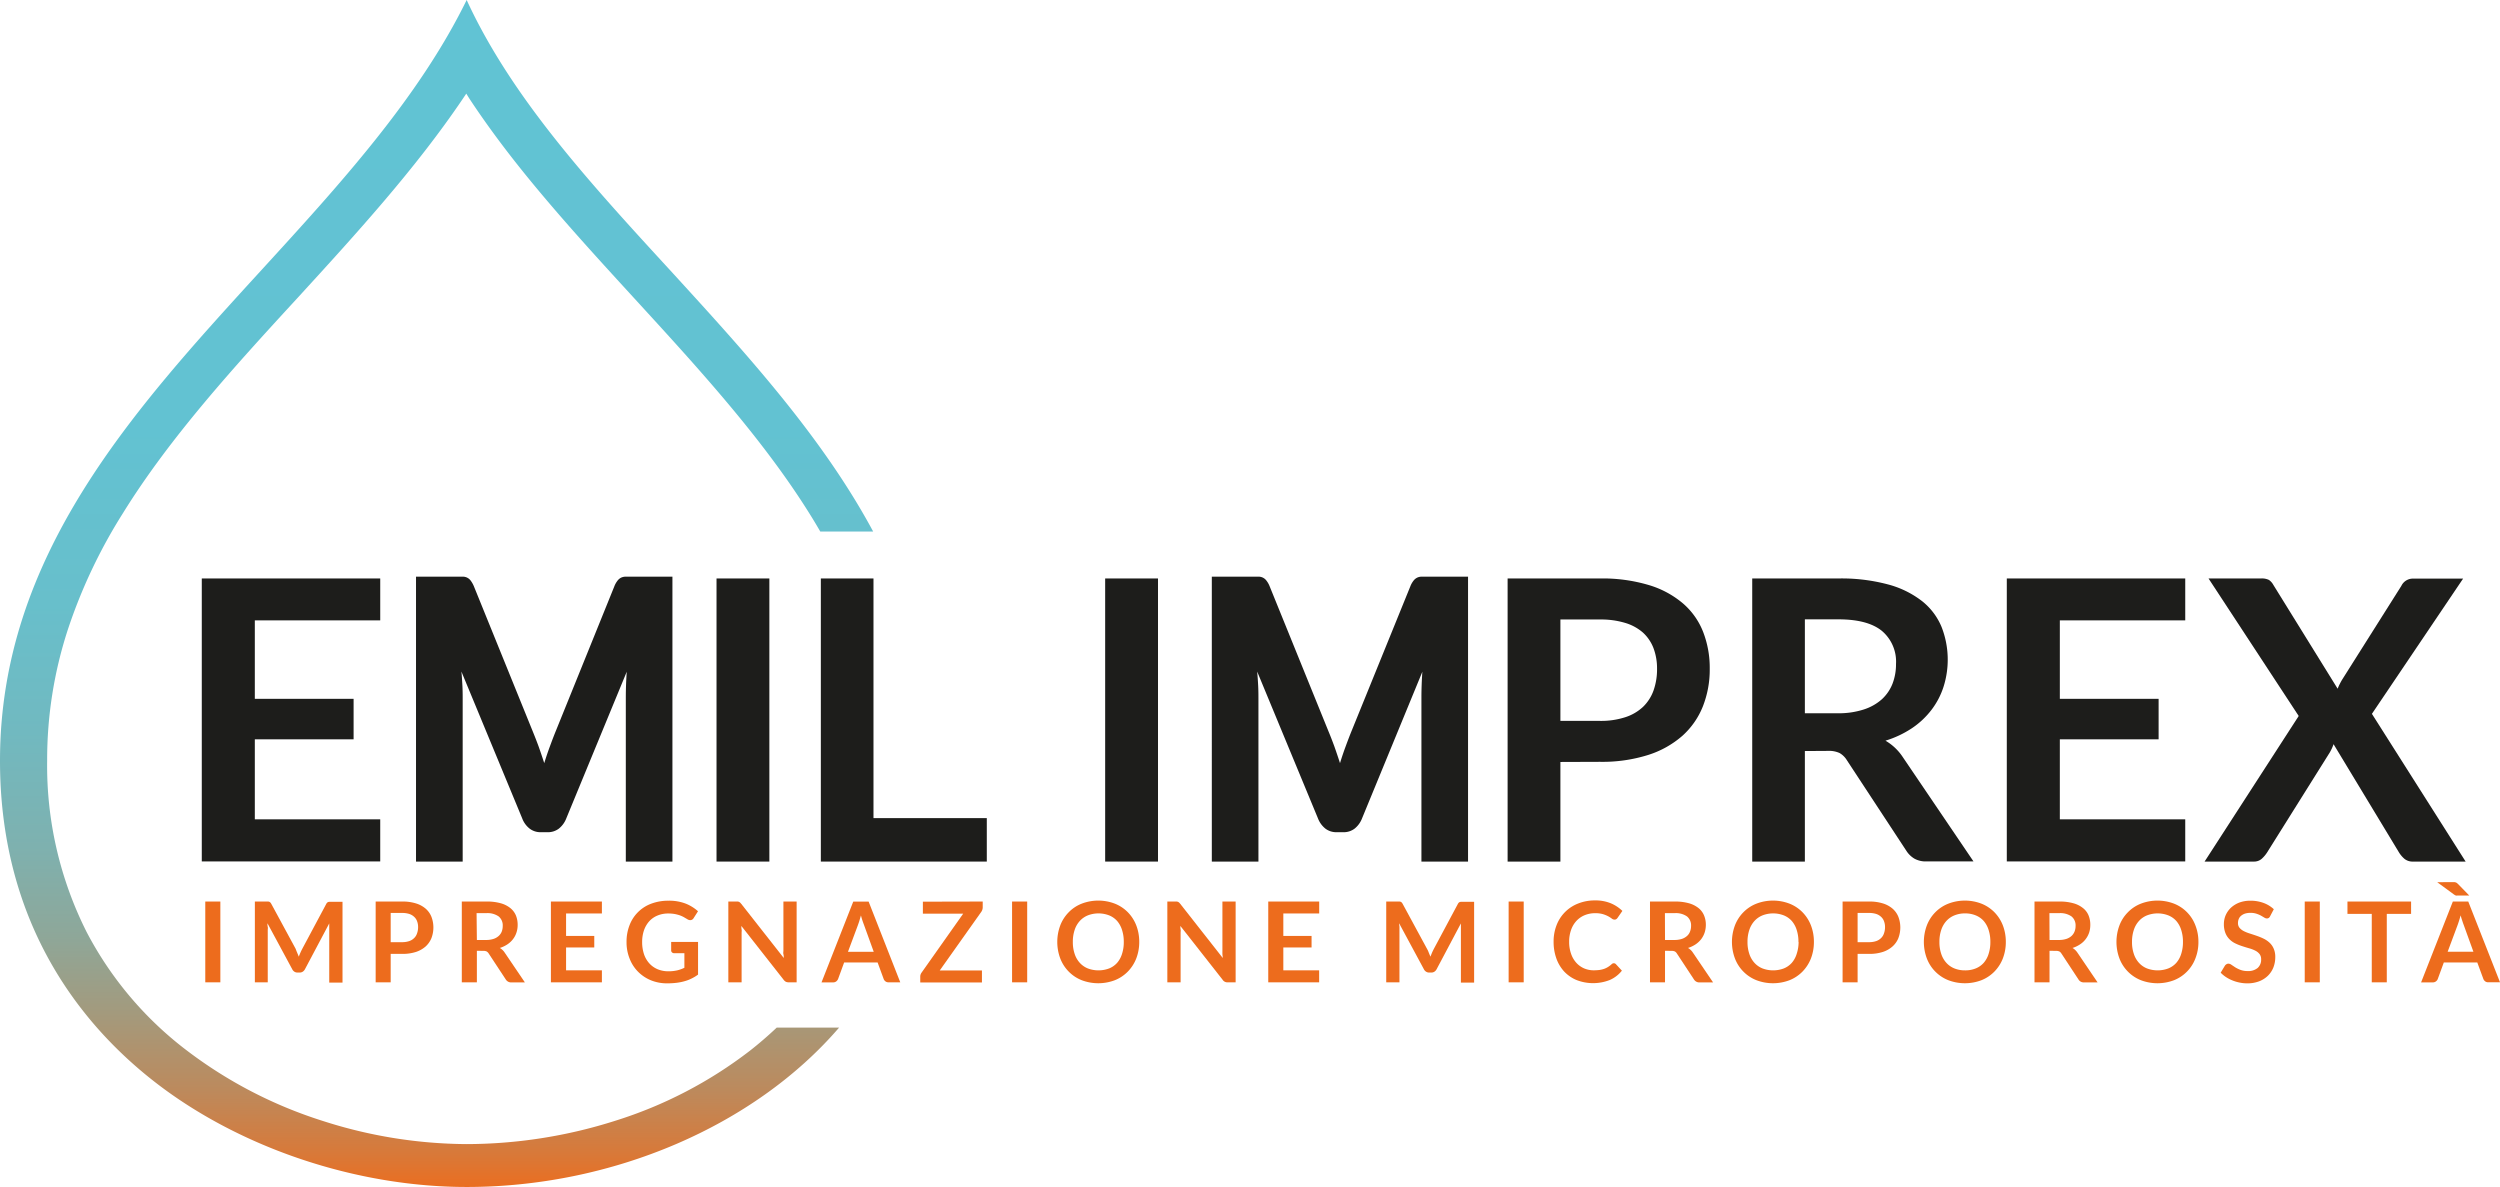
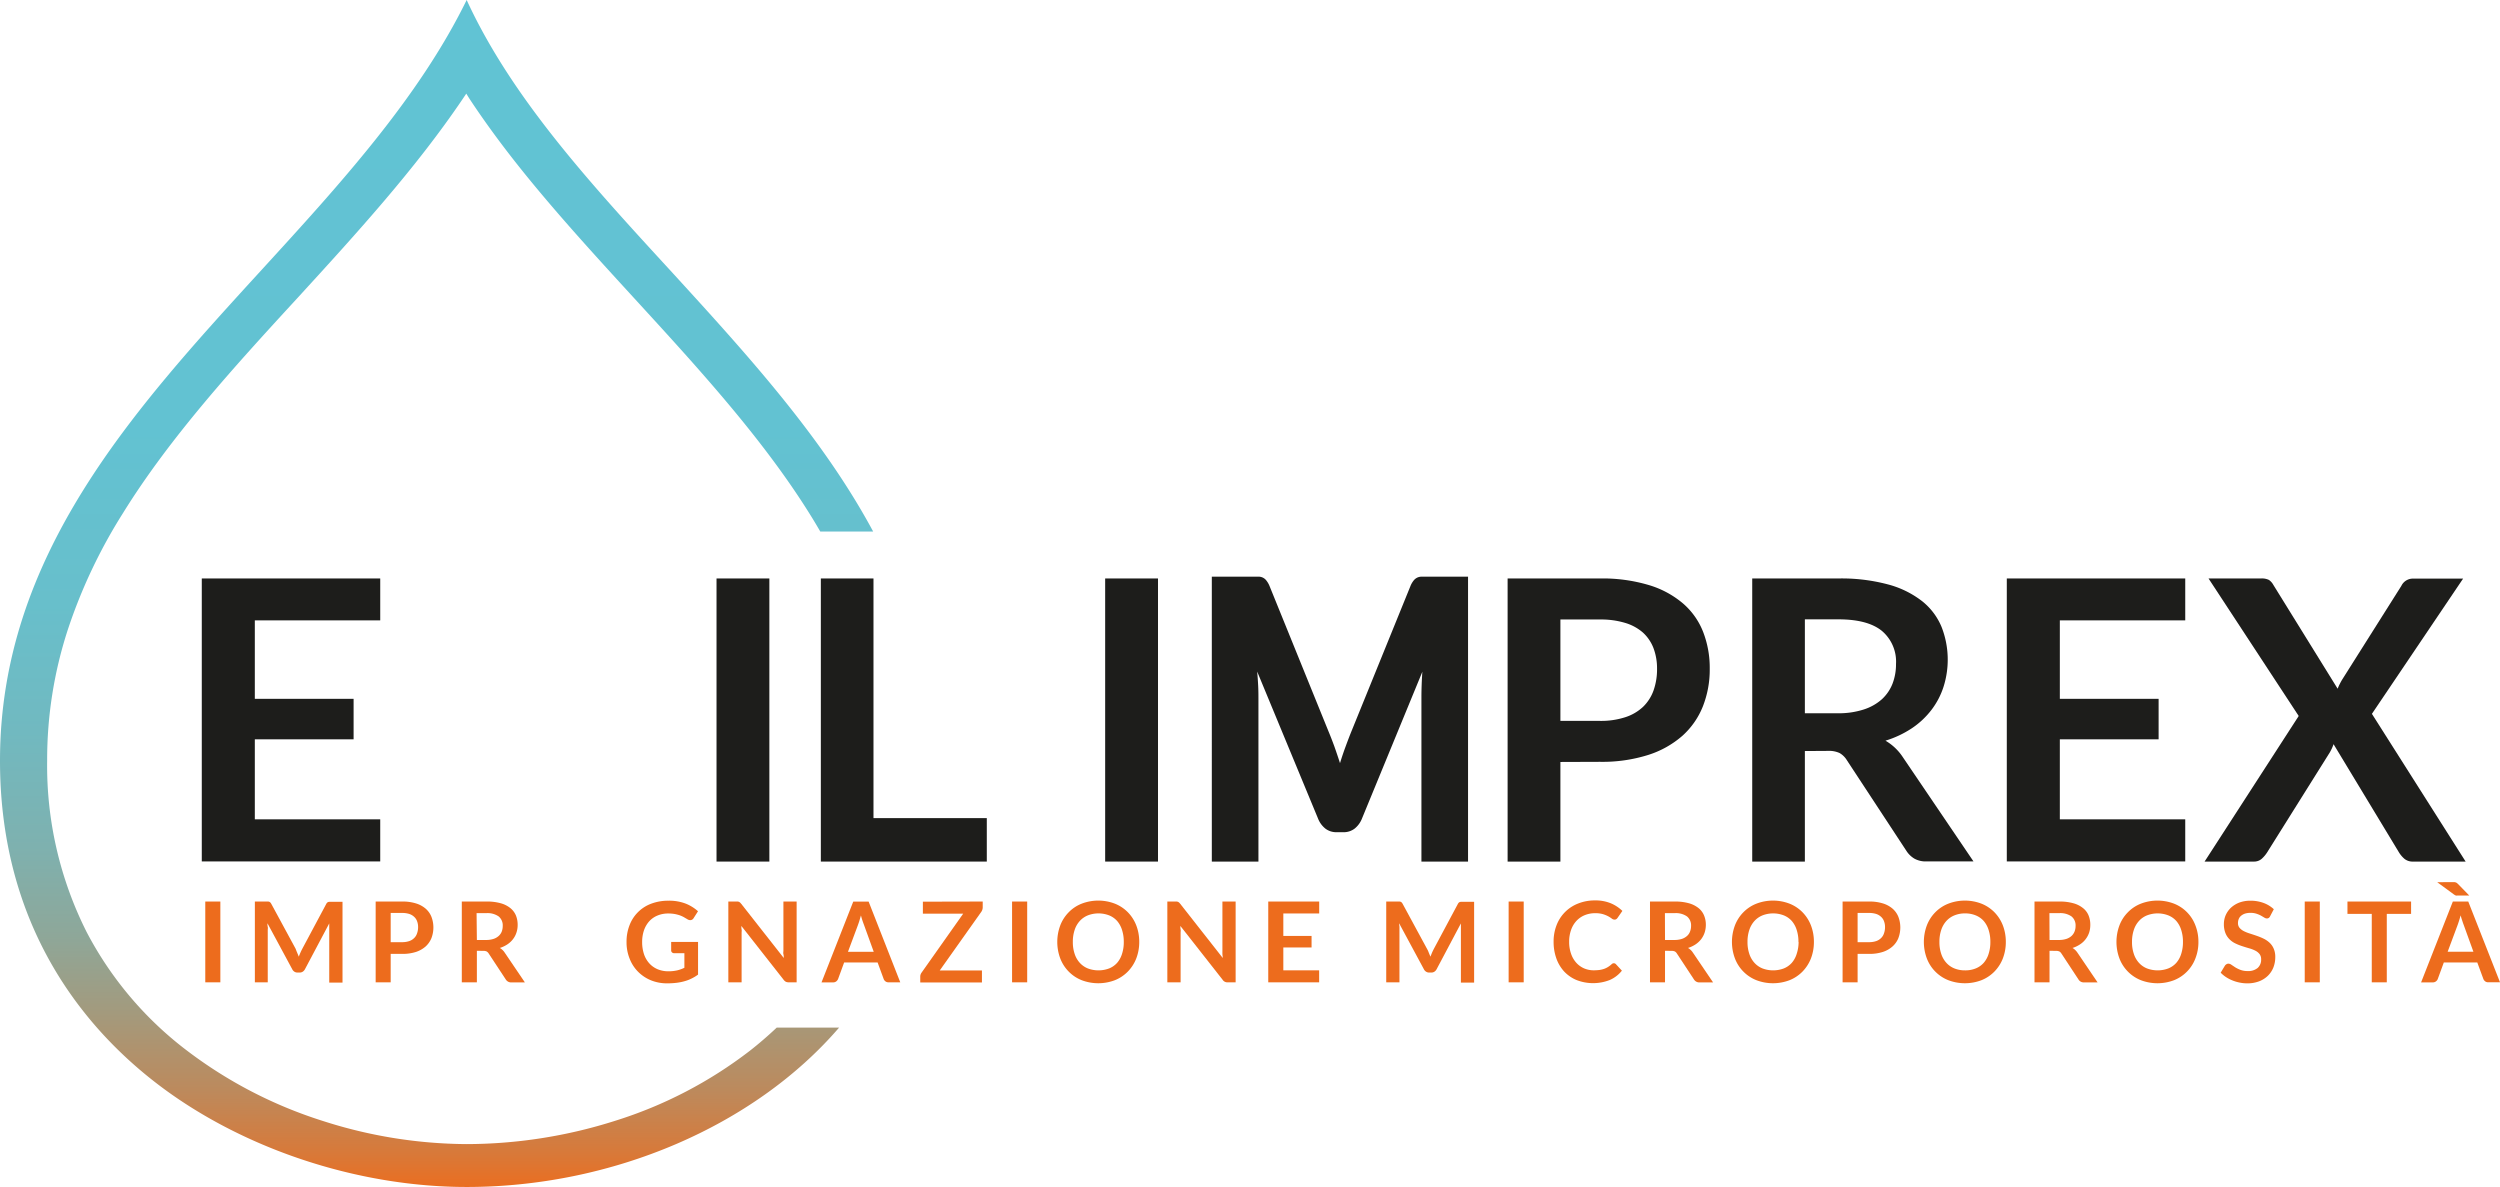
<svg xmlns="http://www.w3.org/2000/svg" viewBox="0 0 514.29 244.18">
  <defs>
    <style>
      .cls-1 {
        fill: #1d1d1b;
      }

      .cls-2 {
        fill: #ed6c1d;
      }

      .cls-3 {
        fill: url(#Sfumatura_senza_nome_13);
      }
    </style>
    <linearGradient id="Sfumatura_senza_nome_13" data-name="Sfumatura senza nome 13" x1="89.77" y1="245.2" x2="89.77" y2="-17.95" gradientUnits="userSpaceOnUse">
      <stop offset="0" stop-color="#ed6c1d" />
      <stop offset="0.03" stop-color="#d87939" />
      <stop offset="0.08" stop-color="#bc8a5d" />
      <stop offset="0.14" stop-color="#a39a7d" />
      <stop offset="0.2" stop-color="#8ea799" />
      <stop offset="0.27" stop-color="#7eb1af" />
      <stop offset="0.36" stop-color="#71b9c0" />
      <stop offset="0.46" stop-color="#68bfcb" />
      <stop offset="0.6" stop-color="#62c2d2" />
      <stop offset="1" stop-color="#61c3d4" />
    </linearGradient>
  </defs>
  <g id="Livello_2" data-name="Livello 2">
    <g id="Livello_1-2" data-name="Livello 1">
      <g>
        <g>
          <path class="cls-1" d="M78.22,119v8.62H52.42v16.14H72.74v8.33H52.42v16.46h25.8v8.66H41.51V119Z" />
-           <path class="cls-1" d="M110.82,153.61c.39,1.1.77,2.23,1.14,3.38.36-1.18.75-2.33,1.16-3.44s.82-2.2,1.25-3.25l12-29.66a4.67,4.67,0,0,1,.66-1.18,2.11,2.11,0,0,1,.75-.63,2.24,2.24,0,0,1,1-.2h9.55v58.61h-9.59V143.51c0-1.64.06-3.41.19-5.32L116.5,168.34a5,5,0,0,1-1.56,2.14,3.7,3.7,0,0,1-2.24.72h-1.48a3.68,3.68,0,0,1-2.24-.72,4.84,4.84,0,0,1-1.56-2.14l-12.5-30.19c.09.94.15,1.88.2,2.8s.06,1.78.06,2.56v33.73h-9.6V118.63h9.55a2,2,0,0,1,1.71.83,5.38,5.38,0,0,1,.66,1.18l12.08,29.78C110,151.45,110.42,152.51,110.82,153.61Z" />
          <path class="cls-1" d="M158.27,177.24H147.4V119h10.87Z" />
          <path class="cls-1" d="M179.69,168.3H203v8.94H168.86V119h10.83Z" />
          <path class="cls-1" d="M238.22,177.24H227.35V119h10.87Z" />
          <path class="cls-1" d="M274.52,153.61c.39,1.1.77,2.23,1.14,3.38.36-1.18.75-2.33,1.16-3.44s.82-2.2,1.25-3.25l12.05-29.66a4.67,4.67,0,0,1,.66-1.18,2.14,2.14,0,0,1,.76-.63,2.18,2.18,0,0,1,.95-.2H302v58.61h-9.59V143.51c0-1.64.06-3.41.19-5.32L280.2,168.34a5,5,0,0,1-1.56,2.14,3.7,3.7,0,0,1-2.24.72h-1.48a3.7,3.7,0,0,1-2.24-.72,5,5,0,0,1-1.56-2.14l-12.5-30.19c.09.94.15,1.88.2,2.8s.06,1.78.06,2.56v33.73h-9.59V118.63h9.54a2,2,0,0,1,1.71.83,4.67,4.67,0,0,1,.66,1.18l12.08,29.78C273.71,151.45,274.12,152.51,274.52,153.61Z" />
          <path class="cls-1" d="M321,156.75v20.49H310.14V119h19a33.25,33.25,0,0,1,10.1,1.37,19.34,19.34,0,0,1,7.05,3.83,14.86,14.86,0,0,1,4.1,5.87,20.44,20.44,0,0,1,1.33,7.49,20.67,20.67,0,0,1-1.41,7.75,16.15,16.15,0,0,1-4.22,6.06,19.7,19.7,0,0,1-7.05,3.94,31.35,31.35,0,0,1-9.9,1.41Zm0-8.45h8.13a16.15,16.15,0,0,0,5.19-.75,9.66,9.66,0,0,0,3.67-2.13,8.79,8.79,0,0,0,2.17-3.38,13,13,0,0,0,.72-4.45,11.8,11.8,0,0,0-.72-4.23,8.42,8.42,0,0,0-2.17-3.22,9.78,9.78,0,0,0-3.67-2,17.11,17.11,0,0,0-5.19-.7H321Z" />
          <path class="cls-1" d="M371.29,154.5v22.74H360.46V119h17.75a37,37,0,0,1,10.2,1.23,19.59,19.59,0,0,1,7,3.44,13.24,13.24,0,0,1,4,5.3,18.46,18.46,0,0,1,.4,12.33,15.74,15.74,0,0,1-2.49,4.75,16.84,16.84,0,0,1-4,3.75,20.93,20.93,0,0,1-5.45,2.57,10.69,10.69,0,0,1,3.54,3.34l14.57,21.5h-9.74a4.77,4.77,0,0,1-2.39-.56,4.93,4.93,0,0,1-1.67-1.61l-12.24-18.64a4.27,4.27,0,0,0-1.51-1.49,5.23,5.23,0,0,0-2.44-.44Zm0-7.77h6.76a16.7,16.7,0,0,0,5.33-.77,10.3,10.3,0,0,0,3.75-2.11,8.6,8.6,0,0,0,2.19-3.2,11.12,11.12,0,0,0,.72-4.07,8.27,8.27,0,0,0-2.91-6.8q-2.92-2.37-8.92-2.37h-6.92Z" />
          <path class="cls-1" d="M449.54,119v8.62h-25.8v16.14h20.32v8.33H423.74v16.46h25.8v8.66H412.83V119Z" />
          <path class="cls-1" d="M472.88,147.29,454.33,119h10.79a3.34,3.34,0,0,1,1.63.3,2.92,2.92,0,0,1,.9,1l13.24,21.38c.14-.35.29-.7.45-1a11.7,11.7,0,0,1,.56-1L494,120.52a2.62,2.62,0,0,1,2.29-1.49H506.7l-18.76,27.82,19.28,30.39H496.39a2.64,2.64,0,0,1-1.75-.56,5.67,5.67,0,0,1-1.11-1.29l-13.48-22.3a9.37,9.37,0,0,1-.36.9c-.14.28-.27.55-.41.79l-12.92,20.61a6.39,6.39,0,0,1-1.08,1.27,2.36,2.36,0,0,1-1.61.58H453.52Z" />
        </g>
        <g>
          <path class="cls-2" d="M45.33,202.08h-3.1V185.46h3.1Z" />
          <path class="cls-2" d="M61.14,196l.33.8c.1-.28.21-.55.33-.82s.24-.52.37-.77L67.09,186a1.05,1.05,0,0,1,.19-.28.54.54,0,0,1,.22-.15.76.76,0,0,1,.27-.05h2.69v16.62H67.73V191.34c0-.2,0-.42,0-.65s0-.48,0-.73l-5,9.43a1.37,1.37,0,0,1-.45.5,1.18,1.18,0,0,1-.65.18h-.42a1.18,1.18,0,0,1-.65-.18,1.27,1.27,0,0,1-.44-.5l-5.1-9.46c0,.25,0,.5.06.74s0,.47,0,.67v10.74H52.43V185.46h2.69a.76.76,0,0,1,.27.05.62.62,0,0,1,.22.15,1.06,1.06,0,0,1,.2.28l5,9.23C60.91,195.43,61,195.68,61.14,196Z" />
          <path class="cls-2" d="M80.37,196.23v5.85H77.28V185.46h5.41a9.19,9.19,0,0,1,2.89.39,5.53,5.53,0,0,1,2,1.09,4.39,4.39,0,0,1,1.18,1.68,6.19,6.19,0,0,1,0,4.35,4.65,4.65,0,0,1-1.2,1.73,5.72,5.72,0,0,1-2,1.13,8.91,8.91,0,0,1-2.83.4Zm0-2.41h2.32a4.45,4.45,0,0,0,1.49-.22,2.61,2.61,0,0,0,1-.61,2.31,2.31,0,0,0,.62-1,3.68,3.68,0,0,0,.21-1.27,3.3,3.3,0,0,0-.21-1.21,2.24,2.24,0,0,0-.62-.92,2.69,2.69,0,0,0-1-.58,4.76,4.76,0,0,0-1.49-.2H80.37Z" />
          <path class="cls-2" d="M98.1,195.59v6.49H95V185.46h5.07a10.38,10.38,0,0,1,2.92.35,5.53,5.53,0,0,1,2,1,3.91,3.91,0,0,1,1.14,1.51,5.08,5.08,0,0,1,.36,1.94,4.9,4.9,0,0,1-.25,1.59,4.47,4.47,0,0,1-.71,1.35,4.71,4.71,0,0,1-1.15,1.07,6.24,6.24,0,0,1-1.56.74,3,3,0,0,1,1,.95l4.16,6.14h-2.78a1.29,1.29,0,0,1-.68-.16,1.32,1.32,0,0,1-.48-.46l-3.5-5.32a1.26,1.26,0,0,0-.43-.43,1.55,1.55,0,0,0-.69-.12Zm0-2.22H100a4.92,4.92,0,0,0,1.52-.22,3,3,0,0,0,1.07-.61,2.41,2.41,0,0,0,.63-.91,3.32,3.32,0,0,0,.2-1.16,2.37,2.37,0,0,0-.83-1.94,4,4,0,0,0-2.55-.68h-2Z" />
-           <path class="cls-2" d="M123.82,185.46v2.46h-7.37v4.61h5.8v2.38h-5.8v4.7h7.37v2.47H113.33V185.46Z" />
          <path class="cls-2" d="M137.49,199.81a8,8,0,0,0,1.82-.19,7.44,7.44,0,0,0,1.48-.53v-3h-2.08a.64.64,0,0,1-.47-.17.52.52,0,0,1-.17-.41v-1.74h5.53v6.72a8.15,8.15,0,0,1-1.32.8,7.49,7.49,0,0,1-1.46.56,10.38,10.38,0,0,1-1.66.33,16.25,16.25,0,0,1-1.91.11,8.73,8.73,0,0,1-3.35-.63,8,8,0,0,1-2.64-1.76,7.85,7.85,0,0,1-1.74-2.7,9,9,0,0,1-.63-3.41,9.31,9.31,0,0,1,.61-3.44,7.58,7.58,0,0,1,4.45-4.44,9.9,9.9,0,0,1,3.59-.62,9.4,9.4,0,0,1,3.52.6,8.41,8.41,0,0,1,2.53,1.57l-.9,1.41a.8.8,0,0,1-.7.42,1.09,1.09,0,0,1-.57-.18l-.75-.44a6.05,6.05,0,0,0-.85-.38,8.06,8.06,0,0,0-1-.26,7.47,7.47,0,0,0-1.34-.11,5.63,5.63,0,0,0-2.22.42,4.73,4.73,0,0,0-1.7,1.18,5.47,5.47,0,0,0-1.08,1.85,7.4,7.4,0,0,0-.38,2.42,7.77,7.77,0,0,0,.4,2.56,5.38,5.38,0,0,0,1.13,1.89,4.84,4.84,0,0,0,1.73,1.18A5.72,5.72,0,0,0,137.49,199.81Z" />
          <path class="cls-2" d="M151.81,185.47a1,1,0,0,1,.25.07l.21.15.23.26,8.73,11.12c0-.27,0-.53-.07-.79s0-.49,0-.72v-10.1h2.72v16.62h-1.6a1.42,1.42,0,0,1-.61-.11,1.48,1.48,0,0,1-.47-.42l-8.69-11.07c0,.25,0,.49.05.73s0,.46,0,.66v10.21h-2.73V185.46h2Z" />
          <path class="cls-2" d="M185.2,202.08h-2.39a1,1,0,0,1-.66-.2,1.08,1.08,0,0,1-.37-.5L180.54,198h-6.89l-1.24,3.39a1.2,1.2,0,0,1-.37.49,1,1,0,0,1-.66.21H169l6.53-16.62h3.16Zm-10.76-6.28h5.3l-2-5.53c-.09-.24-.2-.53-.31-.86s-.22-.7-.32-1.09c-.11.39-.22.75-.32,1.09s-.21.63-.3.89Z" />
          <path class="cls-2" d="M202.16,185.46v1.13a1.66,1.66,0,0,1-.3,1l-8.54,12.05H202v2.47H189.31v-1.21a1.33,1.33,0,0,1,.08-.45,1.47,1.47,0,0,1,.21-.39l8.55-12.11h-8.3v-2.46Z" />
          <path class="cls-2" d="M211.31,202.08H208.2V185.46h3.11Z" />
          <path class="cls-2" d="M234.36,193.77a9.37,9.37,0,0,1-.61,3.39,8,8,0,0,1-1.72,2.69,7.78,7.78,0,0,1-2.65,1.78,9.59,9.59,0,0,1-6.89,0,7.73,7.73,0,0,1-2.66-1.78,7.85,7.85,0,0,1-1.72-2.69,9.72,9.72,0,0,1,0-6.78,7.85,7.85,0,0,1,1.72-2.69,7.59,7.59,0,0,1,2.66-1.78,9.52,9.52,0,0,1,6.89,0,7.76,7.76,0,0,1,2.65,1.77,8,8,0,0,1,1.72,2.69A9.37,9.37,0,0,1,234.36,193.77Zm-3.18,0a7.85,7.85,0,0,0-.36-2.46,5.17,5.17,0,0,0-1-1.84,4.41,4.41,0,0,0-1.65-1.16,6.08,6.08,0,0,0-4.39,0,4.53,4.53,0,0,0-1.66,1.16,5,5,0,0,0-1.05,1.84,7.57,7.57,0,0,0-.37,2.46,7.46,7.46,0,0,0,.37,2.45,5,5,0,0,0,1.05,1.84,4.53,4.53,0,0,0,1.66,1.16,6.22,6.22,0,0,0,4.39,0,4.41,4.41,0,0,0,1.65-1.16,5.08,5.08,0,0,0,1-1.84A7.74,7.74,0,0,0,231.18,193.77Z" />
          <path class="cls-2" d="M242.12,185.47a.84.84,0,0,1,.24.07,1.07,1.07,0,0,1,.22.15l.23.26,8.73,11.12c0-.27-.06-.53-.07-.79s0-.49,0-.72v-10.1h2.72v16.62h-1.6a1.15,1.15,0,0,1-1.08-.53l-8.69-11.07c0,.25,0,.49.05.73s0,.46,0,.66v10.21h-2.73V185.46h2Z" />
          <path class="cls-2" d="M271.38,185.46v2.46H264v4.61h5.81v2.38H264v4.7h7.37v2.47H260.9V185.46Z" />
          <path class="cls-2" d="M293.93,196l.33.8.33-.82c.12-.27.24-.52.37-.77l4.92-9.21a1.35,1.35,0,0,1,.19-.28.62.62,0,0,1,.22-.15.76.76,0,0,1,.27-.05h2.69v16.62h-2.72V191.34c0-.2,0-.42,0-.65s0-.48,0-.73l-5,9.43a1.37,1.37,0,0,1-.45.5,1.14,1.14,0,0,1-.64.18h-.43a1.14,1.14,0,0,1-.64-.18,1.22,1.22,0,0,1-.45-.5l-5.1-9.46c0,.25.06.5.07.74s0,.47,0,.67v10.74h-2.72V185.46h2.69a.76.76,0,0,1,.27.05.54.54,0,0,1,.22.15,1.06,1.06,0,0,1,.2.28l5,9.23C293.7,195.43,293.82,195.68,293.93,196Z" />
          <path class="cls-2" d="M313.45,202.08h-3.1V185.46h3.1Z" />
          <path class="cls-2" d="M332,198.16a.57.57,0,0,1,.43.2l1.22,1.32a6.53,6.53,0,0,1-2.49,1.92,9.4,9.4,0,0,1-6.87,0,7.47,7.47,0,0,1-2.53-1.76,7.84,7.84,0,0,1-1.6-2.7,10.12,10.12,0,0,1-.56-3.41,9.26,9.26,0,0,1,.62-3.43,7.73,7.73,0,0,1,4.45-4.44,9.19,9.19,0,0,1,3.46-.63,8.26,8.26,0,0,1,3.24.59,7.76,7.76,0,0,1,2.38,1.57l-1,1.44a.91.91,0,0,1-.24.24.62.62,0,0,1-.39.11.88.88,0,0,1-.54-.21,7.21,7.21,0,0,0-.7-.45,6.29,6.29,0,0,0-1.08-.45,5.43,5.43,0,0,0-1.65-.21,5.65,5.65,0,0,0-2.16.41,4.84,4.84,0,0,0-1.69,1.17,5.32,5.32,0,0,0-1.1,1.85,7.17,7.17,0,0,0-.4,2.44,7.31,7.31,0,0,0,.4,2.49,5.35,5.35,0,0,0,1.08,1.85,4.74,4.74,0,0,0,1.59,1.14,5.07,5.07,0,0,0,2,.4,10,10,0,0,0,1.15-.07,5.18,5.18,0,0,0,.94-.22,4.11,4.11,0,0,0,.82-.39,4.8,4.8,0,0,0,.76-.58,1.11,1.11,0,0,1,.24-.16A.55.55,0,0,1,332,198.16Z" />
          <path class="cls-2" d="M342.52,195.59v6.49h-3.09V185.46h5.07a10.43,10.43,0,0,1,2.92.35,5.61,5.61,0,0,1,2,1,3.79,3.79,0,0,1,1.13,1.51,4.9,4.9,0,0,1,.37,1.94,5.19,5.19,0,0,1-.25,1.59,4.71,4.71,0,0,1-.71,1.35,4.9,4.9,0,0,1-1.15,1.07,6.24,6.24,0,0,1-1.56.74,3,3,0,0,1,1,.95l4.16,6.14h-2.78a1.29,1.29,0,0,1-.68-.16,1.32,1.32,0,0,1-.48-.46l-3.5-5.32a1.26,1.26,0,0,0-.43-.43,1.6,1.6,0,0,0-.7-.12Zm0-2.22h1.93a4.94,4.94,0,0,0,1.53-.22,3,3,0,0,0,1.07-.61,2.28,2.28,0,0,0,.62-.91,3.11,3.11,0,0,0,.21-1.16,2.37,2.37,0,0,0-.83-1.94,4,4,0,0,0-2.55-.68h-2Z" />
          <path class="cls-2" d="M373.15,193.77a9.37,9.37,0,0,1-.61,3.39,8,8,0,0,1-1.72,2.69,7.78,7.78,0,0,1-2.65,1.78,9.57,9.57,0,0,1-6.88,0,7.79,7.79,0,0,1-4.39-4.47,9.72,9.72,0,0,1,0-6.78,7.85,7.85,0,0,1,1.72-2.69,7.72,7.72,0,0,1,2.67-1.78,9.5,9.5,0,0,1,6.88,0,7.76,7.76,0,0,1,2.65,1.77,8,8,0,0,1,1.72,2.69A9.37,9.37,0,0,1,373.15,193.77Zm-3.18,0a7.85,7.85,0,0,0-.36-2.46,5.17,5.17,0,0,0-1-1.84,4.41,4.41,0,0,0-1.65-1.16,6.08,6.08,0,0,0-4.39,0,4.53,4.53,0,0,0-1.66,1.16,5.18,5.18,0,0,0-1.05,1.84,7.57,7.57,0,0,0-.37,2.46,7.46,7.46,0,0,0,.37,2.45,5.1,5.1,0,0,0,1.05,1.84,4.53,4.53,0,0,0,1.66,1.16,6.22,6.22,0,0,0,4.39,0,4.41,4.41,0,0,0,1.65-1.16,5.08,5.08,0,0,0,1-1.84A7.74,7.74,0,0,0,370,193.77Z" />
          <path class="cls-2" d="M382.14,196.23v5.85h-3.09V185.46h5.41a9.19,9.19,0,0,1,2.89.39,5.53,5.53,0,0,1,2,1.09,4.39,4.39,0,0,1,1.18,1.68,6.19,6.19,0,0,1,0,4.35,4.56,4.56,0,0,1-1.21,1.73,5.58,5.58,0,0,1-2,1.13,8.86,8.86,0,0,1-2.83.4Zm0-2.41h2.32a4.45,4.45,0,0,0,1.49-.22,2.61,2.61,0,0,0,1-.61,2.31,2.31,0,0,0,.62-1,3.68,3.68,0,0,0,.21-1.27,3.3,3.3,0,0,0-.21-1.21,2.24,2.24,0,0,0-.62-.92,2.69,2.69,0,0,0-1-.58,4.76,4.76,0,0,0-1.49-.2h-2.32Z" />
          <path class="cls-2" d="M412.63,193.77a9.37,9.37,0,0,1-.61,3.39,8,8,0,0,1-1.72,2.69,7.78,7.78,0,0,1-2.65,1.78,9.57,9.57,0,0,1-6.88,0,7.79,7.79,0,0,1-4.39-4.47,9.72,9.72,0,0,1,0-6.78,7.85,7.85,0,0,1,1.72-2.69,7.72,7.72,0,0,1,2.67-1.78,9.5,9.5,0,0,1,6.88,0,7.76,7.76,0,0,1,2.65,1.77,8,8,0,0,1,1.72,2.69A9.37,9.37,0,0,1,412.63,193.77Zm-3.18,0a7.85,7.85,0,0,0-.36-2.46,5.17,5.17,0,0,0-1-1.84,4.41,4.41,0,0,0-1.65-1.16,5.66,5.66,0,0,0-2.19-.41,5.75,5.75,0,0,0-2.2.41,4.53,4.53,0,0,0-1.66,1.16,5.18,5.18,0,0,0-1.05,1.84,7.57,7.57,0,0,0-.37,2.46,7.46,7.46,0,0,0,.37,2.45,5.1,5.1,0,0,0,1.05,1.84,4.53,4.53,0,0,0,1.66,1.16,5.75,5.75,0,0,0,2.2.4,5.66,5.66,0,0,0,2.19-.4,4.41,4.41,0,0,0,1.65-1.16,5.08,5.08,0,0,0,1-1.84A7.74,7.74,0,0,0,409.45,193.77Z" />
          <path class="cls-2" d="M421.62,195.59v6.49h-3.09V185.46h5.07a10.35,10.35,0,0,1,2.91.35,5.45,5.45,0,0,1,2,1,3.72,3.72,0,0,1,1.14,1.51,5.08,5.08,0,0,1,.36,1.94,5.19,5.19,0,0,1-.24,1.59,4.73,4.73,0,0,1-.72,1.35,4.53,4.53,0,0,1-1.15,1.07,6,6,0,0,1-1.55.74,3.13,3.13,0,0,1,1,.95l4.16,6.14h-2.78a1.35,1.35,0,0,1-.69-.16,1.29,1.29,0,0,1-.47-.46l-3.5-5.32a1.26,1.26,0,0,0-.43-.43,1.6,1.6,0,0,0-.7-.12Zm0-2.22h1.93a5,5,0,0,0,1.53-.22,3,3,0,0,0,1.07-.61,2.5,2.5,0,0,0,.62-.91,3.11,3.11,0,0,0,.21-1.16,2.37,2.37,0,0,0-.83-1.94,4,4,0,0,0-2.55-.68h-2Z" />
-           <path class="cls-2" d="M452.25,193.77a9.16,9.16,0,0,1-.62,3.39,7.78,7.78,0,0,1-4.36,4.47,9.59,9.59,0,0,1-6.89,0,7.81,7.81,0,0,1-4.38-4.47,9.72,9.72,0,0,1,0-6.78,7.71,7.71,0,0,1,1.72-2.69,7.59,7.59,0,0,1,2.66-1.78,9.52,9.52,0,0,1,6.89,0,7.72,7.72,0,0,1,4.36,4.46A9.16,9.16,0,0,1,452.25,193.77Zm-3.18,0a7.85,7.85,0,0,0-.36-2.46,5.17,5.17,0,0,0-1-1.84,4.41,4.41,0,0,0-1.65-1.16,6.08,6.08,0,0,0-4.39,0,4.45,4.45,0,0,0-1.66,1.16,5,5,0,0,0-1.05,1.84,7.57,7.57,0,0,0-.37,2.46,7.46,7.46,0,0,0,.37,2.45,5,5,0,0,0,1.05,1.84,4.45,4.45,0,0,0,1.66,1.16,6.22,6.22,0,0,0,4.39,0,4.41,4.41,0,0,0,1.65-1.16,5.08,5.08,0,0,0,1-1.84A7.74,7.74,0,0,0,449.07,193.77Z" />
+           <path class="cls-2" d="M452.25,193.77a9.16,9.16,0,0,1-.62,3.39,7.78,7.78,0,0,1-4.36,4.47,9.59,9.59,0,0,1-6.89,0,7.81,7.81,0,0,1-4.38-4.47,9.72,9.72,0,0,1,0-6.78,7.71,7.71,0,0,1,1.72-2.69,7.59,7.59,0,0,1,2.66-1.78,9.52,9.52,0,0,1,6.89,0,7.72,7.72,0,0,1,4.36,4.46A9.16,9.16,0,0,1,452.25,193.77Zm-3.18,0a7.85,7.85,0,0,0-.36-2.46,5.17,5.17,0,0,0-1-1.84,4.41,4.41,0,0,0-1.65-1.16,6.08,6.08,0,0,0-4.39,0,4.45,4.45,0,0,0-1.66,1.16,5,5,0,0,0-1.05,1.84,7.57,7.57,0,0,0-.37,2.46,7.46,7.46,0,0,0,.37,2.45,5,5,0,0,0,1.05,1.84,4.45,4.45,0,0,0,1.66,1.16,6.22,6.22,0,0,0,4.39,0,4.41,4.41,0,0,0,1.65-1.16,5.08,5.08,0,0,0,1-1.84A7.74,7.74,0,0,0,449.07,193.77" />
          <path class="cls-2" d="M467,188.48a.84.84,0,0,1-.29.36.72.72,0,0,1-.4.1,1,1,0,0,1-.51-.18l-.68-.4a6.21,6.21,0,0,0-.92-.39,3.8,3.8,0,0,0-1.23-.18,3.7,3.7,0,0,0-1.12.15,2.42,2.42,0,0,0-.81.44,1.68,1.68,0,0,0-.49.66,2.1,2.1,0,0,0-.16.84,1.47,1.47,0,0,0,.33,1,2.87,2.87,0,0,0,.87.67,7.88,7.88,0,0,0,1.23.49c.46.15.93.3,1.41.47a12.85,12.85,0,0,1,1.4.57,5,5,0,0,1,1.23.83,3.56,3.56,0,0,1,.87,1.23,4.17,4.17,0,0,1,.33,1.75,5.82,5.82,0,0,1-.38,2.11,5,5,0,0,1-1.13,1.72,5.34,5.34,0,0,1-1.81,1.15,6.69,6.69,0,0,1-2.45.42,7.54,7.54,0,0,1-1.57-.16,8.05,8.05,0,0,1-1.47-.44,7.27,7.27,0,0,1-1.33-.69,6.45,6.45,0,0,1-1.09-.9l.89-1.48a1.14,1.14,0,0,1,.31-.27.77.77,0,0,1,.39-.11,1.11,1.11,0,0,1,.63.24l.78.52a6.67,6.67,0,0,0,1.07.52,4.1,4.1,0,0,0,1.48.24,3,3,0,0,0,2.05-.63,2.26,2.26,0,0,0,.72-1.8,1.67,1.67,0,0,0-.33-1.07,2.59,2.59,0,0,0-.86-.69,6.41,6.41,0,0,0-1.24-.48c-.45-.13-.92-.27-1.4-.43a11,11,0,0,1-1.4-.55,4.33,4.33,0,0,1-1.23-.84,3.76,3.76,0,0,1-.87-1.29,4.93,4.93,0,0,1-.33-1.92,4.59,4.59,0,0,1,.36-1.77,4.84,4.84,0,0,1,1.06-1.53,5.46,5.46,0,0,1,1.71-1.07,6.43,6.43,0,0,1,2.31-.4,7.73,7.73,0,0,1,2.72.46,6.24,6.24,0,0,1,2.11,1.29Z" />
          <path class="cls-2" d="M477.22,202.08h-3.1V185.46h3.1Z" />
          <path class="cls-2" d="M496,185.46V188h-5v14.08h-3.09V188h-5v-2.54Z" />
          <path class="cls-2" d="M514.29,202.07h-2.4a1,1,0,0,1-.66-.2,1.15,1.15,0,0,1-.37-.5L509.62,198h-6.89l-1.24,3.39a1.09,1.09,0,0,1-.36.48,1,1,0,0,1-.67.22h-2.4l6.53-16.63h3.17Zm-9.77-20.6.39,0a.94.94,0,0,1,.3.07.89.89,0,0,1,.25.14l.25.23,2.26,2.32h-2.52a.85.85,0,0,1-.23,0l-.2-.09-.23-.15-3.42-2.51Zm-1,14.32h5.3l-2-5.53q-.14-.36-.3-.87c-.12-.33-.22-.69-.33-1.08-.11.39-.21.75-.32,1.09s-.2.63-.3.89Z" />
        </g>
        <path class="cls-3" d="M96,235.36a97.85,97.85,0,0,1-29.61-4.77,91.69,91.69,0,0,1-28-14.52,73.09,73.09,0,0,1-20.57-24.34A76.06,76.06,0,0,1,9.7,156.49a86.23,86.23,0,0,1,4.24-26.92,108.77,108.77,0,0,1,11.35-24c9.68-15.64,23-30.24,36-44.37,11.89-13,24.18-26.44,34-41l.63-.94.62,1c2.74,4.16,5.9,8.52,9.38,12.95,7.62,9.68,16.29,19.13,24.67,28.28,12.93,14.11,26.3,28.69,36.05,44.35.67,1.07,1.34,2.19,2.1,3.5h10.88C169.07,89.7,153.26,72.45,138,55.75,121.13,37.39,105.21,20,96,0,86.12,20.21,69.69,38.17,53.79,55.55,27.35,84.47,0,114.36,0,156.49c0,34.33,17.47,55,32.12,66.3C49.48,236.18,73.36,244.18,96,244.18c30,0,59.18-12.53,76.62-32.79H159.79c-1.78,1.68-3.62,3.27-5.47,4.72a88.64,88.64,0,0,1-27.82,14.47A101.41,101.41,0,0,1,96,235.36Z" />
      </g>
    </g>
  </g>
</svg>